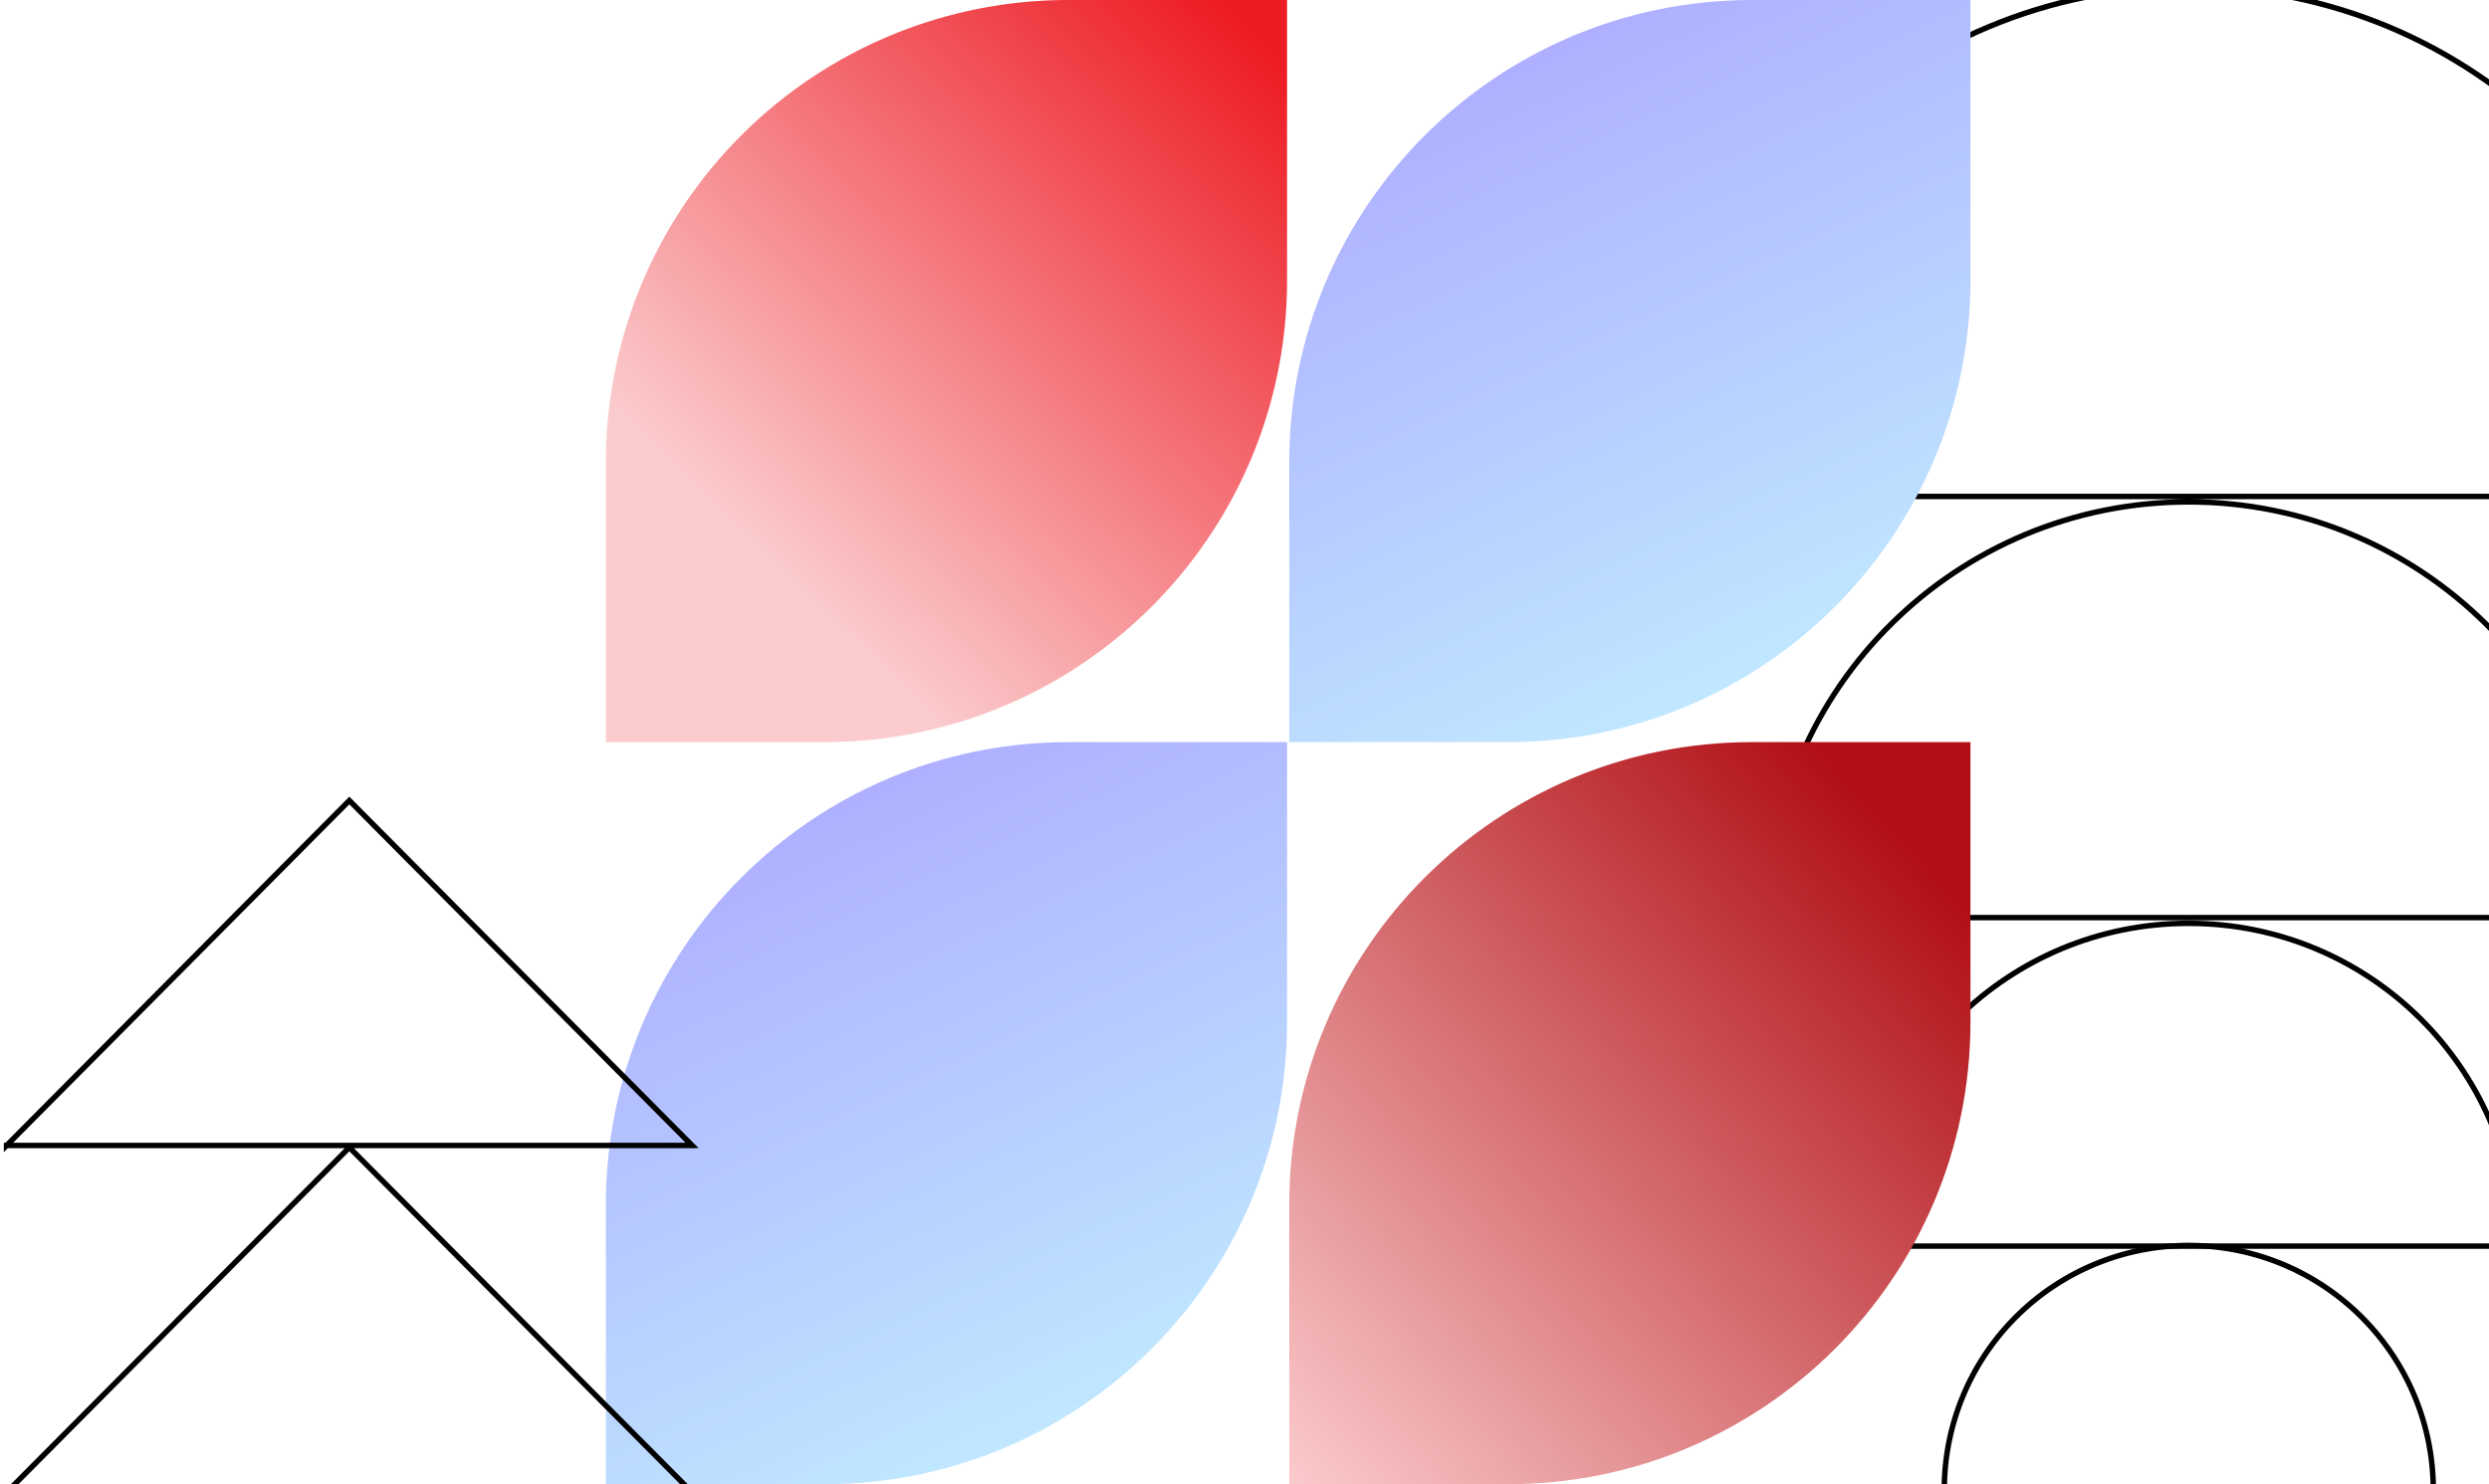
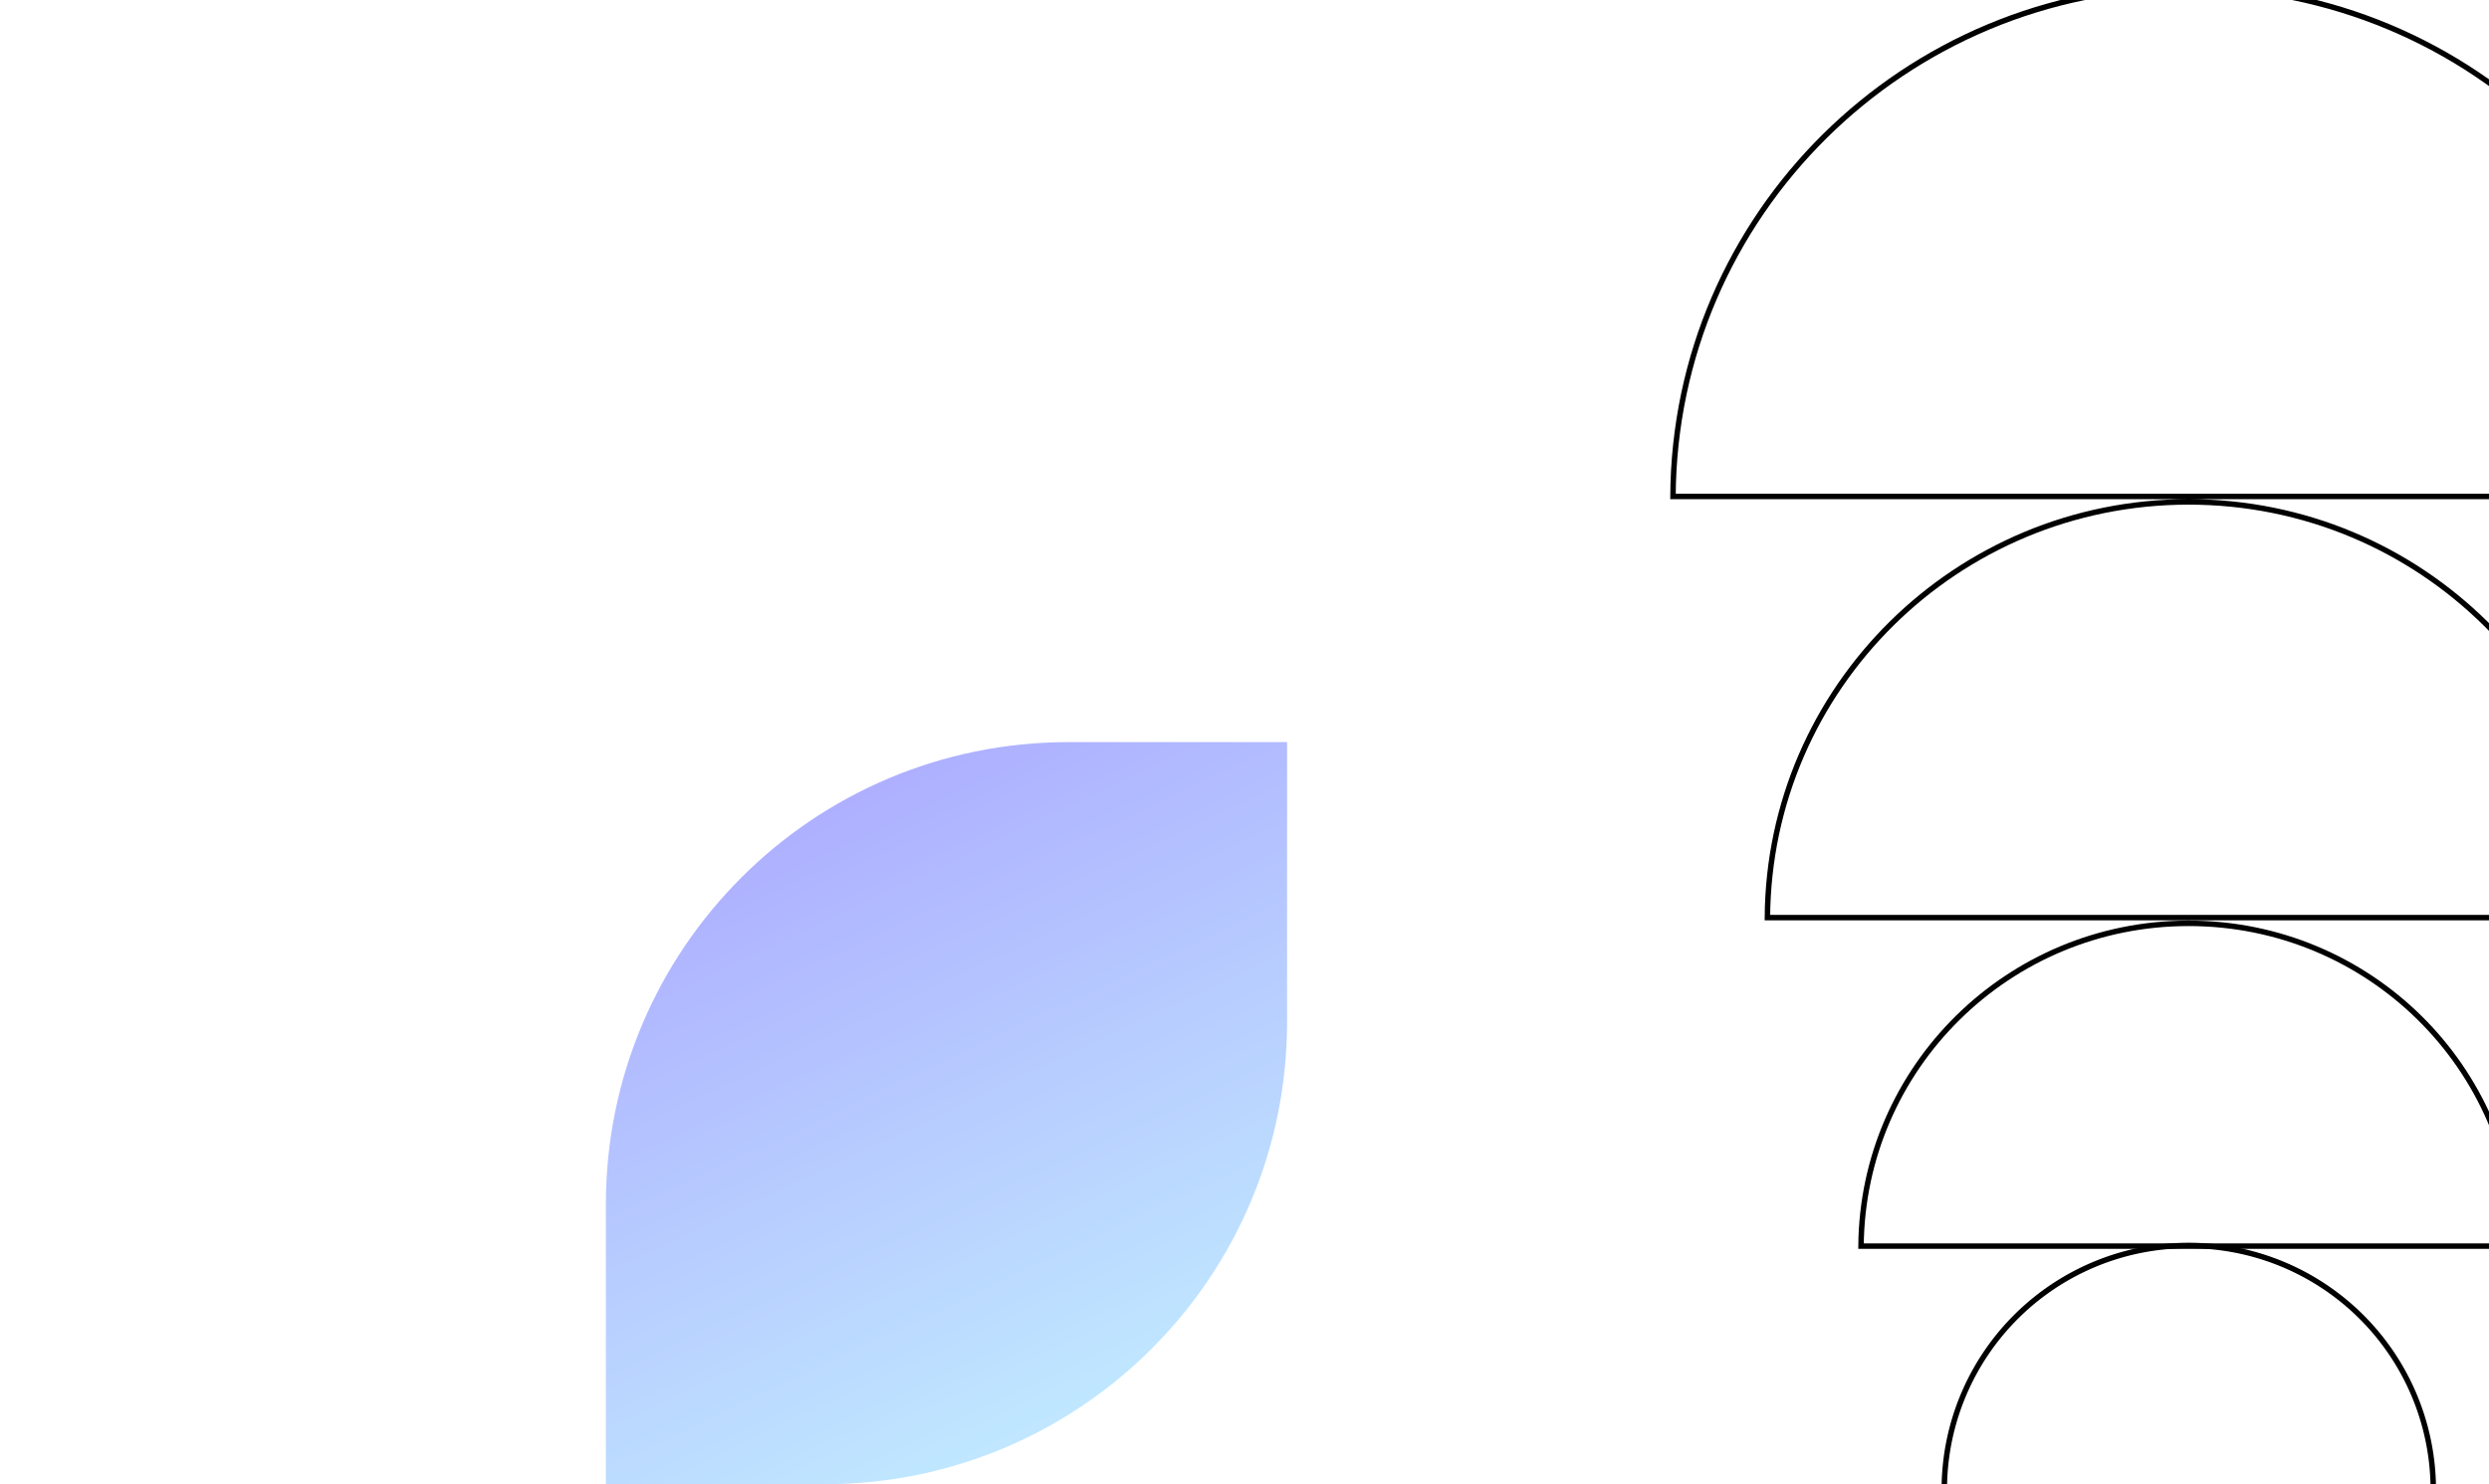
<svg xmlns="http://www.w3.org/2000/svg" width="456" height="272" fill="none">
  <path stroke="#000" d="M400.97-2.4c-52.04 0-94.2 41.78-94.47 93.38h189c-.32-51.6-42.48-93.38-94.53-93.38ZM400.97 91.98c-42.47 0-76.9 34.05-77.17 76.18h154.4c-.33-42.08-34.76-76.18-77.23-76.18ZM400.97 169.21c-33 0-59.75 26.43-60.02 59.15h120.1c-.32-32.72-27.08-59.15-60.08-59.15Z" />
  <path stroke="#000" d="M400.98 228.25a44.75 44.75 0 0 0-44.77 44.25h89.58a44.8 44.8 0 0 0-44.8-44.25Z" />
-   <path fill="url(#a)" d="M111 84.71V136h40.02c46.86 0 84.78-37.96 84.78-84.71V0h-40.02A84.7 84.7 0 0 0 111 84.71Z" />
-   <path fill="url(#b)" d="M320.98 0c-46.86 0-84.78 37.96-84.78 84.71V136h40.02C323.08 136 361 98.04 361 51.29V0h-40.02Z" />
  <path fill="url(#c)" d="M111 220.71V272h40.02c46.86 0 84.78-37.96 84.78-84.71V136h-40.02c-46.86 0-84.78 37.96-84.78 84.71Z" />
-   <path fill="url(#d)" d="M236.2 220.71V272h40.02c46.86 0 84.78-37.96 84.78-84.71V136h-40.02c-46.86 0-84.78 37.96-84.78 84.71Z" />
-   <path stroke="#000" d="M1.2 209.93 64 146.7l62.8 63.22H1.2Zm63.3.85 62.3 62.72H1.2l62.3-62.72.5-.5.5.5Z" />
  <defs>
    <linearGradient id="a" x1="226" x2="130.02" y1="-6" y2="92.04" gradientUnits="userSpaceOnUse">
      <stop offset=".05" stop-color="#ED1C24" />
      <stop offset="1" stop-color="#FBCBCD" />
    </linearGradient>
    <linearGradient id="b" x1="249" x2="306.22" y1="10.88" y2="132.41" gradientUnits="userSpaceOnUse">
      <stop stop-color="#ACAAFF" />
      <stop offset="1" stop-color="#C0E8FF" />
    </linearGradient>
    <linearGradient id="c" x1="123.79" x2="181.02" y1="146.88" y2="268.41" gradientUnits="userSpaceOnUse">
      <stop stop-color="#ACAAFF" />
      <stop offset="1" stop-color="#C0E8FF" />
    </linearGradient>
    <linearGradient id="d" x1="337" x2="218.44" y1="143" y2="253.08" gradientUnits="userSpaceOnUse">
      <stop stop-color="#B11116" />
      <stop offset="1" stop-color="#FBCBCD" />
    </linearGradient>
  </defs>
</svg>